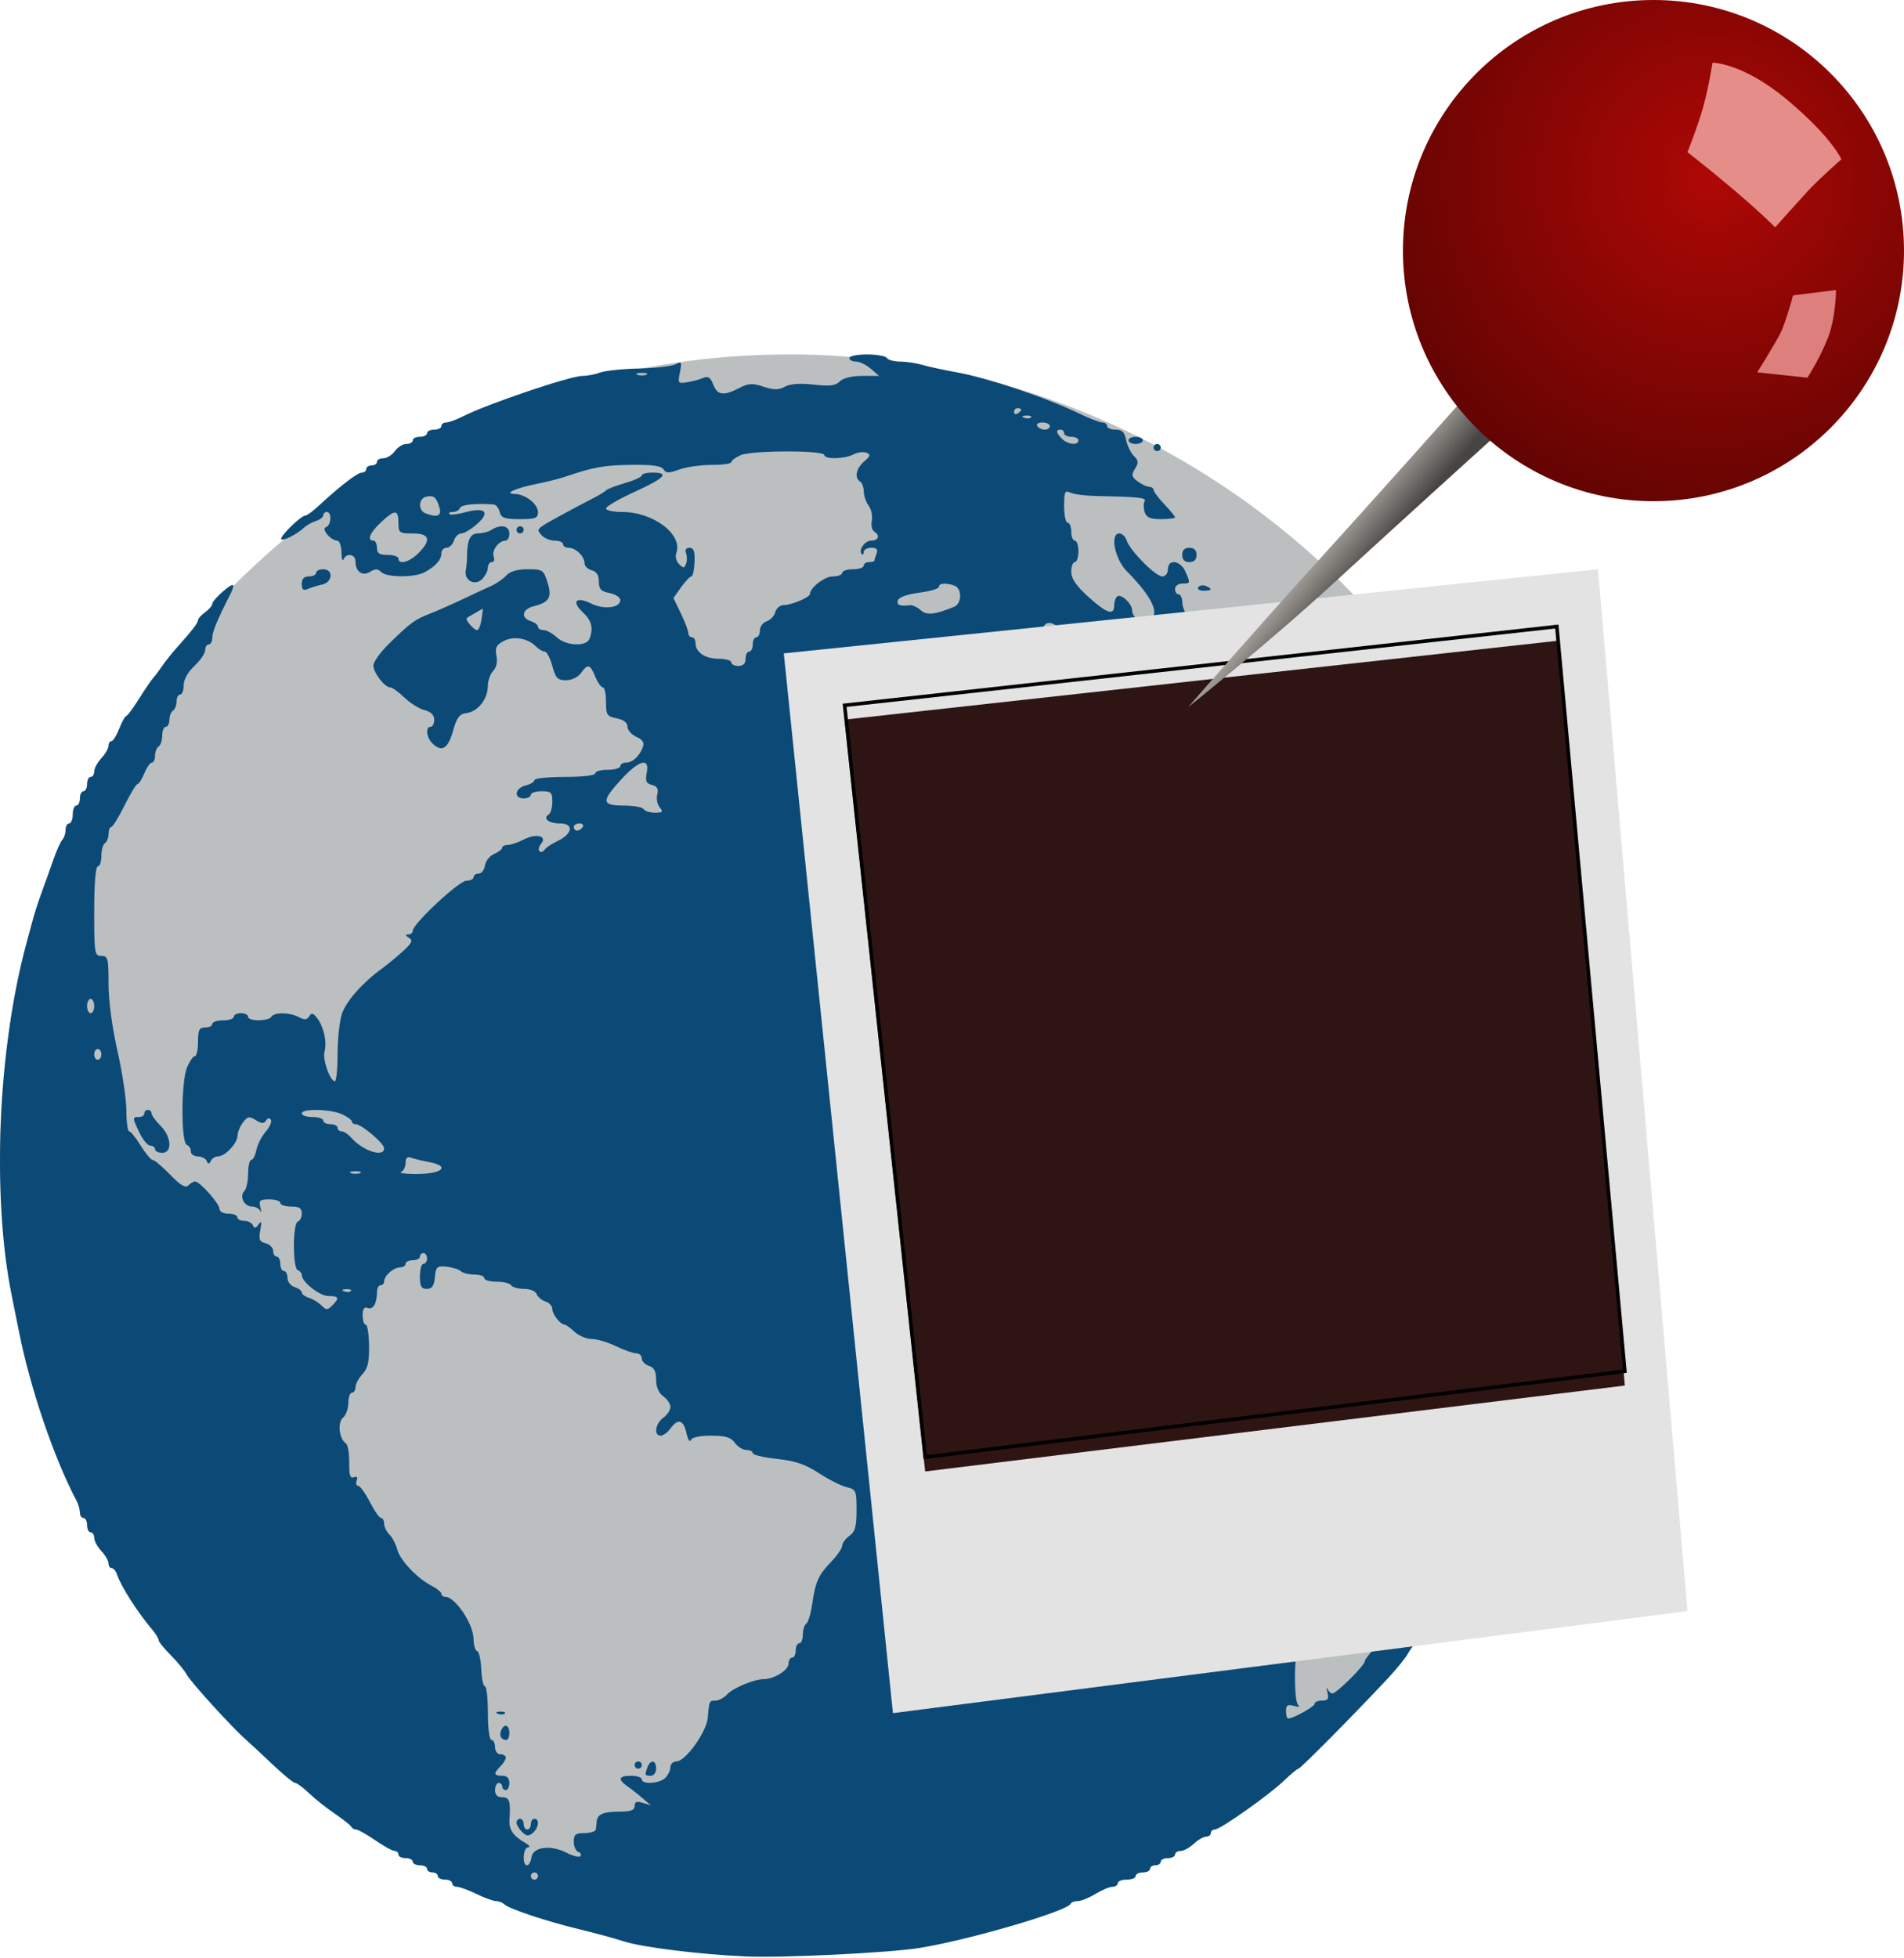
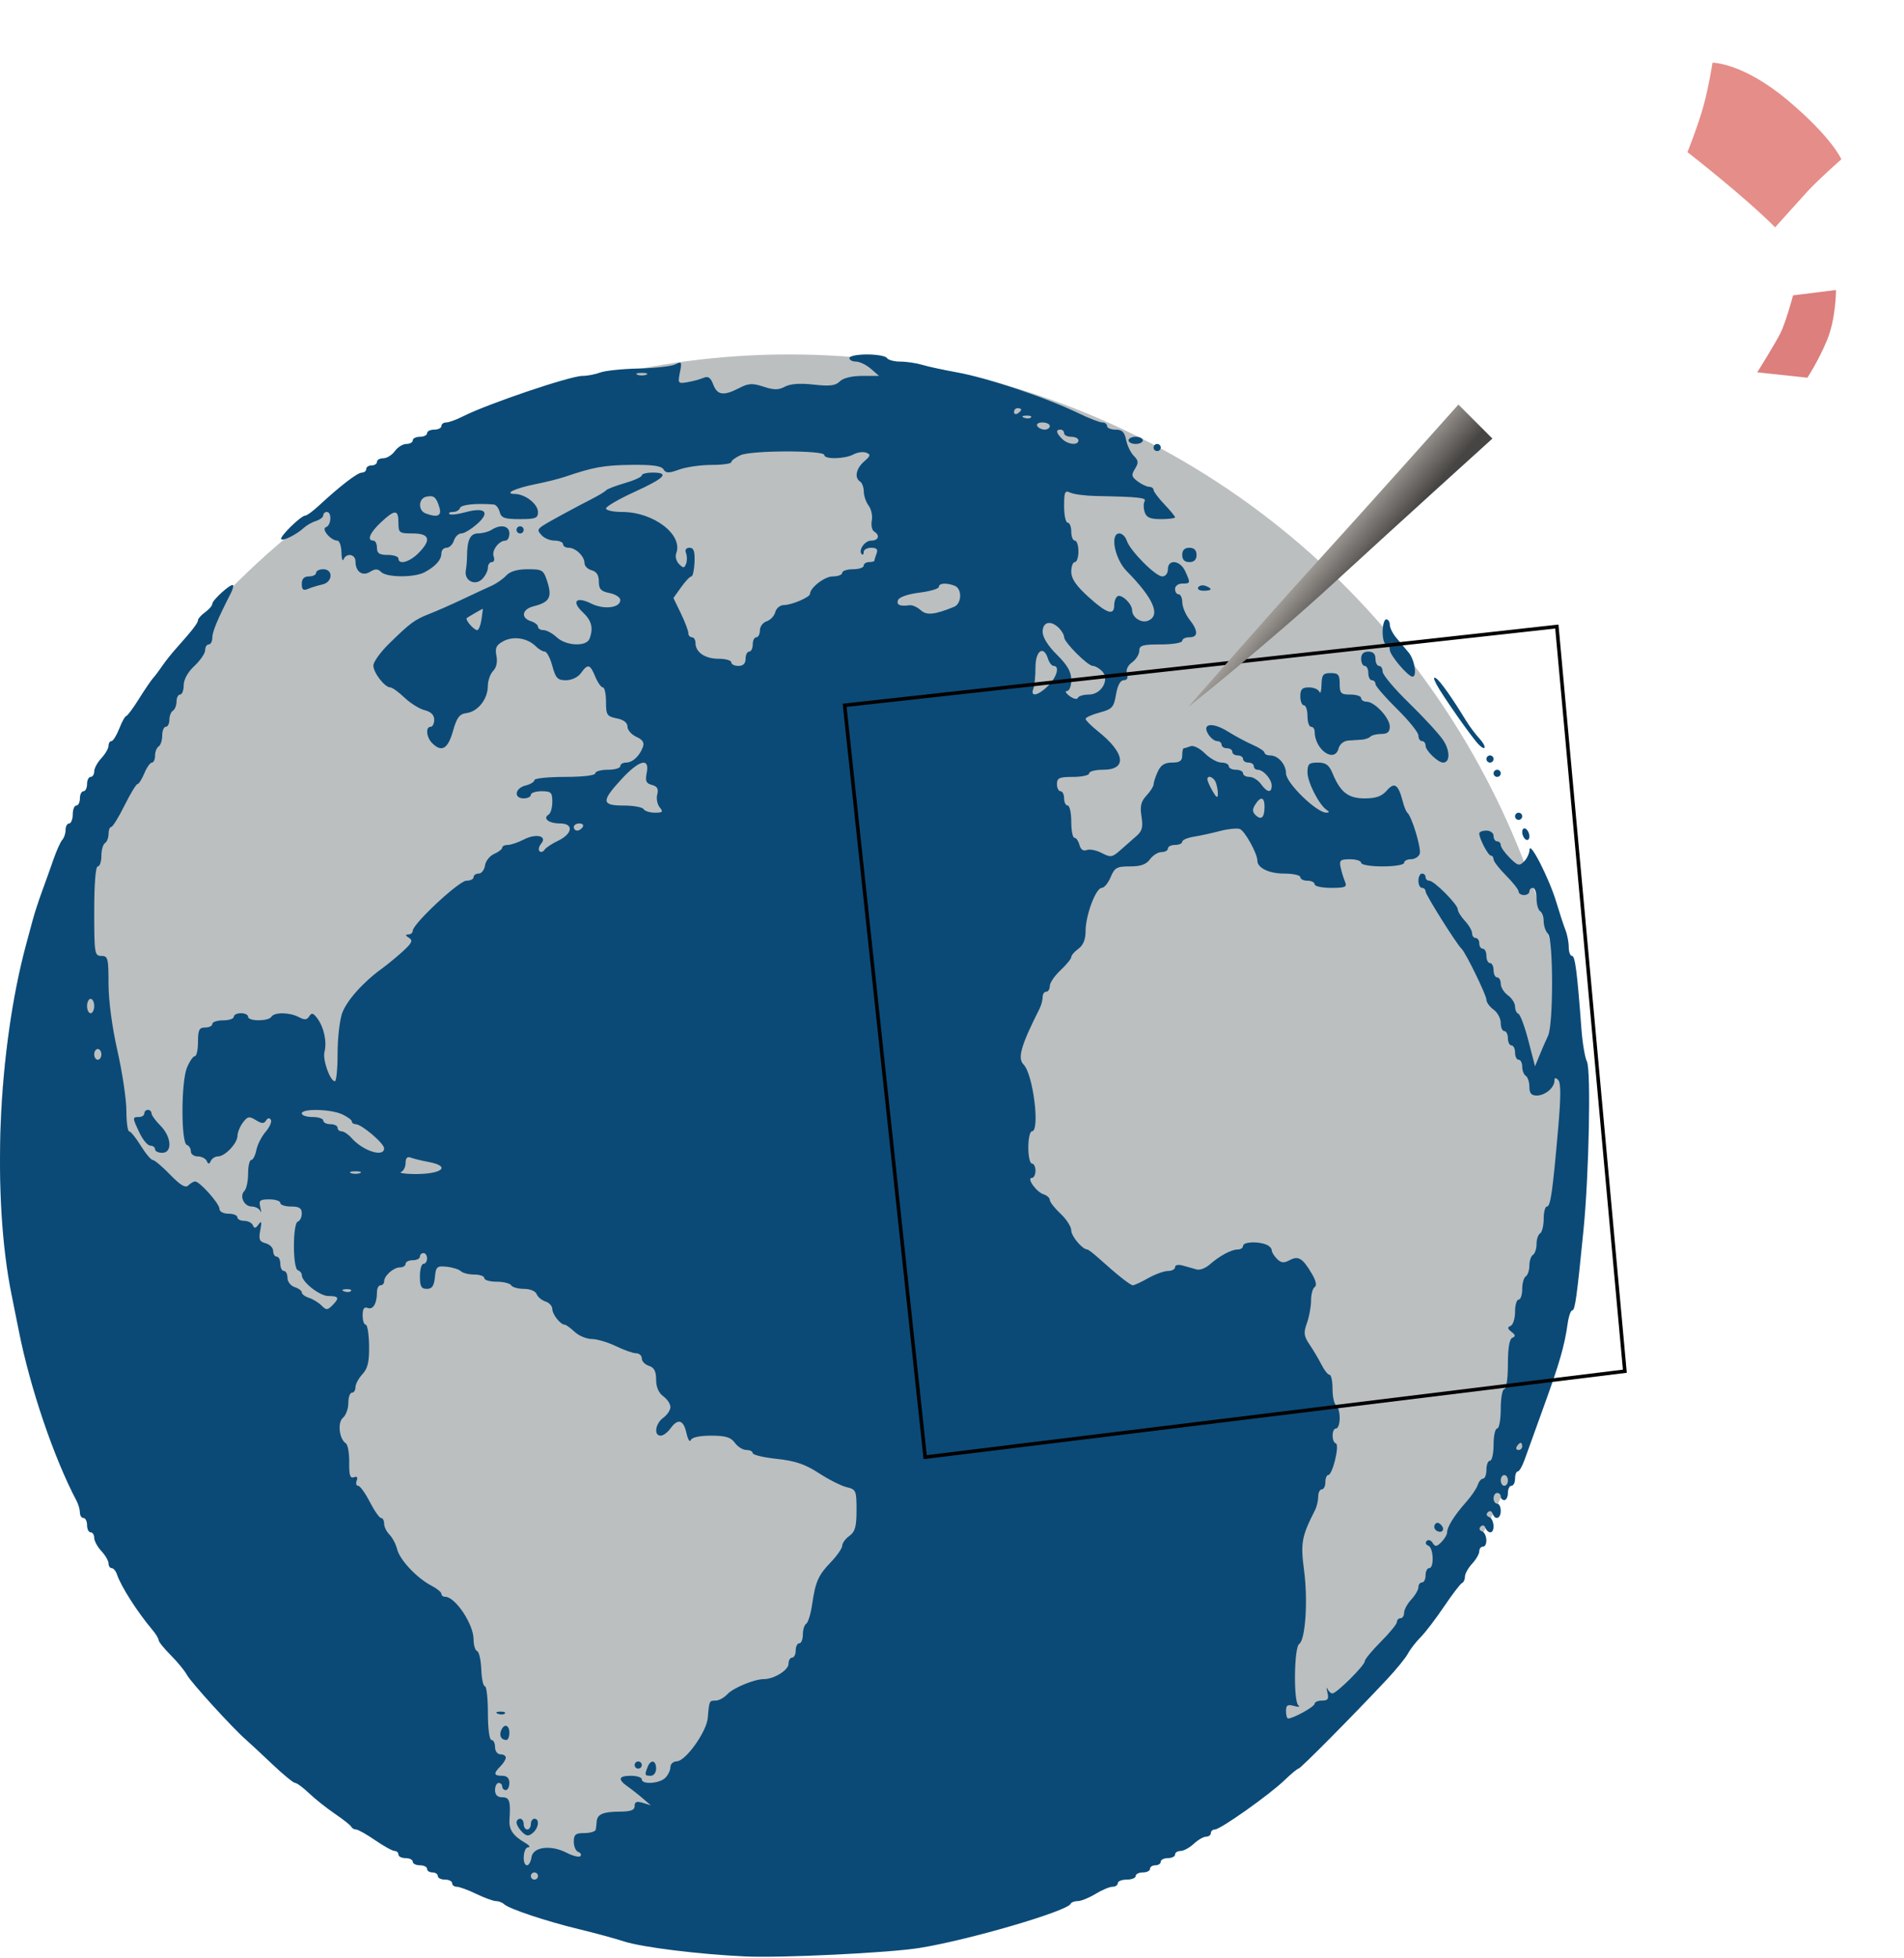
<svg xmlns="http://www.w3.org/2000/svg" width="532" height="547" viewBox="0 0 532 547" fill="none">
  <ellipse cx="220.5" cy="322" rx="220.5" ry="223" fill="#BBBFC0" />
  <path fill-rule="evenodd" clip-rule="evenodd" d="M237.325 100C237.325 100.55 238.156 101 239.172 101C240.188 101 242.057 101.9 243.325 103L245.631 105H240.907C237.989 105 235.594 105.588 234.645 106.537C233.447 107.736 231.84 107.931 227.361 107.425C223.567 106.995 220.837 107.191 219.326 108C217.522 108.965 216.252 108.966 213.339 108.005C210.231 106.979 209.147 107.041 206.533 108.392C202.178 110.644 200.429 110.404 199.286 107.398C198.543 105.443 197.866 104.981 196.561 105.54C195.606 105.948 193.589 106.495 192.077 106.755C189.453 107.205 189.359 107.082 189.975 103.999C190.562 101.065 190.448 100.861 188.723 101.76C187.679 102.304 183.078 102.829 178.498 102.928C173.919 103.027 169.052 103.533 167.683 104.054C166.315 104.574 164.075 105 162.706 105C159.311 105 136.151 112.84 129.421 116.267C127.549 117.22 125.412 118 124.671 118C123.931 118 123.325 118.45 123.325 119C123.325 119.55 122.425 120 121.325 120C120.225 120 119.325 120.45 119.325 121C119.325 121.55 118.425 122 117.325 122C116.225 122 115.325 122.45 115.325 123C115.325 123.55 114.524 124 113.546 124C112.567 124 111.118 124.9 110.325 126C109.532 127.1 108.083 128 107.104 128C106.126 128 105.325 128.45 105.325 129C105.325 129.55 104.65 130 103.825 130C103 130 102.325 130.45 102.325 131C102.325 131.55 101.763 132.006 101.075 132.013C99.85 132.025 94.971 135.782 89.077 141.25C87.447 142.763 85.759 144 85.325 144C84.099 144 77.983 149.992 78.59 150.599C79.167 151.175 82.901 149.275 85.042 147.316C85.754 146.664 87.234 145.846 88.331 145.498C89.428 145.15 90.325 144.446 90.325 143.933C90.325 143.42 90.775 143 91.325 143C92.771 143 92.557 146.756 91.084 147.247C89.655 147.723 92.422 151 94.254 151C94.843 151 95.361 152.462 95.404 154.25C95.447 156.038 95.71 156.938 95.987 156.25C96.758 154.34 99.325 154.763 99.325 156.8C99.325 159.691 101.258 161.059 103.428 159.703C104.838 158.823 105.565 158.84 106.5 159.775C108.051 161.326 115.768 161.369 118.62 159.842C121.714 158.187 123.325 156.381 123.325 154.571C123.325 153.707 123.97 153 124.758 153C125.546 153 126.476 152.1 126.825 151C127.174 149.9 128.108 149 128.901 149C129.694 149 131.702 147.788 133.365 146.307C137.087 142.99 135.525 141.554 129.887 143.11C127.825 143.68 125.88 143.888 125.565 143.573C125.249 143.258 125.704 143 126.575 143C127.446 143 128.326 142.496 128.532 141.88C128.844 140.944 132.979 140.519 137.958 140.911C138.582 140.96 139.327 141.9 139.615 143C140.051 144.67 140.979 145 145.231 145C149.609 145 150.325 144.727 150.325 143.057C150.325 140.797 146.784 138.014 143.852 137.97C140.605 137.921 143.985 136.348 149.825 135.19C152.575 134.644 156.175 133.742 157.825 133.183C165.902 130.451 168.716 129.943 176.324 129.845C182.244 129.768 184.779 130.117 185.381 131.09C186.073 132.21 186.826 132.221 189.789 131.149C191.754 130.439 195.829 129.857 198.844 129.857C201.858 129.857 204.325 129.512 204.325 129.089C204.325 128.667 205.492 127.789 206.918 127.14C209.937 125.764 230.325 125.729 230.325 127.1C230.325 128.352 236.029 128.229 238.469 126.923C239.576 126.331 241.18 126.114 242.034 126.442C243.349 126.947 243.261 127.321 241.456 128.886C239.195 130.847 238.666 133.475 240.325 134.5C240.875 134.84 241.339 136.104 241.357 137.309C241.374 138.514 241.987 140.288 242.718 141.251C243.449 142.214 243.842 144.074 243.592 145.384C243.342 146.694 243.629 148.07 244.231 148.442C245.967 149.515 245.503 151 243.432 151C241.61 151 239.724 153.732 240.801 154.81C241.089 155.098 241.325 154.808 241.325 154.167C241.325 153.525 242.273 153 243.432 153C244.942 153 245.367 153.448 244.932 154.582C244.598 155.452 244.325 156.352 244.325 156.582C244.325 156.812 243.65 157 242.825 157C242 157 241.325 157.45 241.325 158C241.325 158.55 239.975 159 238.325 159C236.675 159 235.325 159.45 235.325 160C235.325 160.55 234.14 161 232.692 161C230.414 161 226.34 164.133 226.317 165.903C226.305 166.816 221.168 169 219.032 169C217.989 169 216.907 169.884 216.623 170.967C216.341 172.049 215.258 173.204 214.217 173.534C213.176 173.865 212.325 175.004 212.325 176.067C212.325 177.13 211.875 178 211.325 178C210.775 178 210.325 178.9 210.325 180C210.325 181.1 209.875 182 209.325 182C208.775 182 208.325 182.9 208.325 184C208.325 185.333 207.658 186 206.325 186C205.225 186 204.325 185.55 204.325 185C204.325 184.45 202.718 184 200.754 184C196.972 184 194.325 182.177 194.325 179.571C194.325 178.707 193.875 178 193.325 178C192.775 178 192.325 177.467 192.325 176.816C192.325 176.164 191.389 173.697 190.244 171.333L188.164 167.035L190.312 164.018C191.494 162.358 192.785 161 193.181 161C193.576 161 193.972 159.2 194.06 157C194.18 153.981 193.838 153 192.665 153C191.695 153 191.327 153.563 191.687 154.5C192.003 155.325 192.008 156.663 191.696 157.474C191.212 158.738 190.931 158.749 189.731 157.549C188.961 156.779 188.606 155.432 188.942 154.556C190.936 149.36 182.623 143 173.836 143C171.355 143 169.325 142.558 169.325 142.018C169.325 141.477 172.925 139.39 177.325 137.379C185.816 133.497 187.208 132 182.325 132C180.675 132 179.325 132.352 179.325 132.782C179.325 133.212 177.188 134.185 174.575 134.945C171.962 135.705 169.6 136.615 169.325 136.966C169.05 137.317 167.25 138.405 165.325 139.383C163.4 140.362 160.025 142.147 157.825 143.349C149.571 147.862 149.795 147.656 151.245 149.403C151.974 150.281 153.64 151 154.947 151C156.255 151 157.325 151.45 157.325 152C157.325 152.55 158.032 153 158.896 153C160.869 153 163.325 155.391 163.325 157.312C163.325 158.112 164.225 159.002 165.325 159.29C166.683 159.645 167.325 160.654 167.325 162.431C167.325 164.541 167.908 165.167 170.325 165.65C171.975 165.98 173.325 166.86 173.325 167.606C173.325 169.802 168.736 170.352 165.187 168.581C161.011 166.498 159.578 167.949 162.812 170.988C165.324 173.347 165.861 175.441 164.718 178.418C163.845 180.694 158.169 180.435 155.555 178C154.375 176.9 152.715 176 151.867 176C151.019 176 150.325 175.58 150.325 175.067C150.325 174.554 149.425 173.849 148.325 173.5C145.435 172.583 145.869 170.153 149.065 169.35C153.505 168.236 154.301 166.878 152.984 162.668C151.891 159.176 151.625 159 147.448 159C144.542 159 142.513 159.594 141.442 160.757C140.553 161.723 138.7 163.014 137.325 163.625C135.95 164.236 132.35 165.91 129.325 167.345C126.3 168.78 122.148 170.613 120.097 171.417C115.822 173.094 114.725 173.901 108.708 179.788C106.297 182.147 104.325 184.891 104.325 185.885C104.325 187.887 107.499 192 109.044 192C109.585 192 111.37 193.282 113.011 194.85C114.651 196.417 117.192 198.001 118.659 198.369C120.425 198.812 121.325 199.707 121.325 201.019C121.325 202.109 120.875 203 120.325 203C118.84 203 119.115 205.933 120.754 207.571C123.394 210.211 125.151 209.204 126.546 204.25C127.629 200.407 128.356 199.438 130.354 199.174C133.522 198.755 136.274 195.288 136.303 191.679C136.315 190.127 136.985 188.197 137.792 187.39C138.711 186.471 139.054 184.895 138.71 183.174C138.268 180.963 138.65 180.164 140.666 179.085C143.459 177.59 147.39 178.208 149.684 180.502C150.508 181.326 151.647 182 152.215 182C152.783 182 153.733 183.8 154.325 186C155.249 189.432 155.791 190 158.143 190C159.736 190 161.487 189.163 162.325 188C164.259 185.317 164.862 185.468 166.325 189C167.008 190.65 167.963 192 168.446 192C168.93 192 169.325 193.811 169.325 196.025C169.325 199.697 169.588 200.103 172.325 200.65C174.258 201.037 175.325 201.86 175.325 202.964C175.325 203.907 176.441 205.188 177.805 205.809C179.606 206.63 180.101 207.427 179.611 208.72C178.653 211.25 176.726 213 174.896 213C174.032 213 173.325 213.45 173.325 214C173.325 214.55 171.75 215 169.825 215C167.9 215 166.325 215.45 166.325 216C166.325 216.588 162.825 217 157.825 217C153.15 217 149.325 217.401 149.325 217.892C149.325 218.382 148.2 219.066 146.825 219.411C143.853 220.157 143.457 223 146.325 223C147.425 223 148.325 222.55 148.325 222C148.325 221.45 149.675 221 151.325 221C153.978 221 154.325 221.34 154.325 223.941C154.325 225.559 153.868 227.165 153.309 227.51C151.548 228.598 153.321 230 156.457 230C160.409 230 160.027 232.905 155.813 234.897C154.169 235.673 152.512 236.789 152.129 237.375C151.747 237.962 151.12 238.128 150.737 237.745C150.354 237.362 150.566 236.415 151.208 235.641C153.018 233.461 149.783 232.712 146.311 234.507C144.723 235.328 142.727 236 141.875 236C141.022 236 140.325 236.343 140.325 236.763C140.325 237.182 139.313 237.97 138.075 238.513C136.837 239.056 135.681 240.513 135.505 241.75C135.33 242.988 134.542 244 133.755 244C132.969 244 132.325 244.45 132.325 245C132.325 245.55 131.417 246 130.306 246C128.259 246 115.325 258.071 115.325 259.981C115.325 260.542 114.763 261.007 114.075 261.015C113.208 261.026 113.265 261.309 114.262 261.94C115.426 262.676 115.113 263.384 112.61 265.674C110.912 267.228 108.279 269.4 106.759 270.5C101.406 274.374 96.811 279.539 95.575 283.071C94.888 285.035 94.325 290.098 94.325 294.321C94.325 298.544 93.985 302 93.569 302C92.232 302 90.098 295.976 90.666 293.805C91.387 291.048 90.533 286.995 88.708 284.505C87.548 282.922 87.074 282.788 86.413 283.858C85.773 284.893 85.1 284.95 83.518 284.103C80.947 282.727 76.647 282.67 75.825 284C75.02 285.303 69.325 285.303 69.325 284C69.325 283.45 68.425 283 67.325 283C66.225 283 65.325 283.45 65.325 284C65.325 284.55 63.975 285 62.325 285C60.675 285 59.325 285.45 59.325 286C59.325 286.55 58.425 287 57.325 287C55.658 287 55.325 287.667 55.325 291C55.325 293.2 54.93 295 54.446 295C53.963 295 52.967 296.449 52.234 298.22C50.586 302.197 50.567 319.247 52.21 319.795C52.823 319.999 53.325 320.804 53.325 321.583C53.325 322.363 54.187 323 55.242 323C56.296 323 57.421 323.563 57.742 324.25C58.208 325.25 58.442 325.25 58.908 324.25C59.229 323.562 60.129 323 60.908 323C62.874 323 66.318 319.365 66.357 317.25C66.374 316.287 67.06 314.611 67.882 313.525C69.181 311.806 69.648 311.721 71.484 312.867C73.105 313.88 73.764 313.907 74.334 312.985C74.788 312.251 75.309 312.165 75.679 312.764C76.012 313.302 75.36 314.806 74.232 316.107C73.104 317.408 71.932 319.716 71.628 321.236C71.324 322.756 70.681 324 70.2 324C69.719 324 69.325 325.71 69.325 327.8C69.325 329.89 68.86 332.065 68.292 332.633C66.828 334.097 68.195 337 70.349 337C71.344 337 72.417 337.562 72.732 338.25C73.048 338.938 73.055 338.487 72.748 337.25C72.261 335.284 72.578 335 75.258 335C76.945 335 78.325 335.45 78.325 336C78.325 336.55 79.675 337 81.325 337C83.615 337 84.325 337.454 84.325 338.917C84.325 339.971 83.83 340.998 83.225 341.2C81.759 341.689 81.759 354.311 83.225 354.8C83.83 355.002 84.325 355.6 84.325 356.129C84.325 358.074 89.31 362 91.78 362C94.709 362 94.924 362.544 92.825 364.643C91.492 365.976 91.158 365.976 89.819 364.637C88.991 363.809 87.416 362.846 86.319 362.498C85.222 362.15 84.325 361.476 84.325 361C84.325 360.524 83.425 359.849 82.325 359.5C81.225 359.151 80.325 357.996 80.325 356.933C80.325 355.87 79.875 355 79.325 355C78.775 355 78.325 354.1 78.325 353C78.325 351.9 77.875 351 77.325 351C76.775 351 76.325 350.283 76.325 349.406C76.325 348.53 75.382 347.566 74.228 347.264C72.486 346.809 72.232 346.19 72.727 343.608C73.182 341.231 73.069 340.853 72.247 342C71.438 343.129 71.047 343.191 70.666 342.25C70.387 341.562 69.296 341 68.242 341C67.188 341 66.325 340.55 66.325 340C66.325 339.45 65.2 339 63.825 339C62.391 339 61.325 338.423 61.325 337.648C61.325 336.188 55.816 330 54.516 330C54.081 330 53.229 330.496 52.623 331.102C51.82 331.905 50.44 331.09 47.54 328.102C45.35 325.846 43.163 324 42.678 324C42.194 324 40.685 322.2 39.325 320C37.965 317.8 36.509 316 36.089 316C35.669 316 35.321 313.412 35.316 310.25C35.311 307.088 34.186 299.558 32.816 293.518C31.318 286.912 30.325 279.441 30.325 274.768C30.325 267.667 30.153 267 28.325 267C26.432 267 26.325 266.333 26.325 254.5C26.325 246.833 26.712 242 27.325 242C27.875 242 28.325 240.677 28.325 239.059C28.325 237.441 28.775 235.84 29.325 235.5C29.875 235.16 30.325 234.009 30.325 232.941C30.325 231.873 30.662 230.993 31.075 230.984C31.488 230.974 33.16 228.274 34.791 224.984C36.422 221.693 38.055 219 38.419 219C38.784 219 39.642 217.65 40.325 216C41.008 214.35 41.963 213 42.446 213C42.93 213 43.325 212.127 43.325 211.059C43.325 209.991 43.775 208.84 44.325 208.5C44.875 208.16 45.325 206.784 45.325 205.441C45.325 204.098 45.775 203 46.325 203C46.875 203 47.325 202.127 47.325 201.059C47.325 199.991 47.775 198.84 48.325 198.5C48.875 198.16 49.325 197.009 49.325 195.941C49.325 194.873 49.775 194 50.325 194C50.875 194 51.325 192.831 51.325 191.401C51.325 189.803 52.48 187.723 54.325 186C55.975 184.459 57.325 182.478 57.325 181.599C57.325 180.719 57.775 180 58.325 180C58.875 180 59.325 179.143 59.325 178.095C59.325 176.443 60.752 173.025 64.519 165.653C65.039 164.637 65.301 163.642 65.101 163.443C64.552 162.893 59.325 167.601 59.325 168.646C59.325 169.148 58.425 170.207 57.325 171C56.225 171.793 55.325 172.787 55.325 173.209C55.325 173.999 53.687 176.123 49.325 180.99C47.95 182.524 46.15 184.784 45.325 186.012C44.5 187.24 43.362 188.752 42.796 189.373C42.229 189.993 40.429 192.637 38.796 195.248C37.162 197.86 35.571 199.997 35.262 199.998C34.952 199.999 34.08 201.575 33.325 203.5C32.57 205.425 31.586 207 31.138 207C30.691 207 30.325 207.59 30.325 208.311C30.325 209.033 29.425 210.589 28.325 211.77C27.225 212.95 26.325 214.61 26.325 215.458C26.325 216.306 25.875 217 25.325 217C24.775 217 24.325 217.9 24.325 219C24.325 220.1 23.875 221 23.325 221C22.775 221 22.325 221.9 22.325 223C22.325 224.1 21.875 225 21.325 225C20.775 225 20.325 226.125 20.325 227.5C20.325 228.875 19.875 230 19.325 230C18.775 230 18.325 230.81 18.325 231.8C18.325 232.79 17.919 234.027 17.423 234.55C16.927 235.072 15.817 237.525 14.956 240C14.095 242.475 12.646 246.525 11.735 249C10.825 251.475 9.685 254.963 9.202 256.75C8.72 258.537 7.868 261.688 7.311 263.75C-0.595 292.974 -2.312 334.444 3.255 361.75C3.843 364.637 4.747 369.137 5.262 371.75C8.398 387.64 15.06 407.235 21.407 419.236C21.912 420.191 22.325 421.654 22.325 422.486C22.325 423.319 22.775 424 23.325 424C23.875 424 24.325 424.9 24.325 426C24.325 427.1 24.775 428 25.325 428C25.875 428 26.325 428.694 26.325 429.542C26.325 430.39 27.225 432.05 28.325 433.23C29.425 434.411 30.325 435.967 30.325 436.689C30.325 437.41 30.723 438 31.208 438C31.694 438 32.357 438.787 32.681 439.75C33.823 443.141 38.366 450.252 42.575 455.234C43.537 456.374 44.325 457.672 44.325 458.12C44.325 458.567 45.849 460.457 47.711 462.319C49.573 464.182 51.605 466.654 52.225 467.814C53.323 469.864 64.954 482.637 68.681 485.883C69.701 486.772 73.024 489.863 76.065 492.75C79.106 495.638 81.987 498 82.468 498C82.95 498 84.699 499.296 86.356 500.879C88.013 502.463 91.271 505.05 93.597 506.629C95.922 508.208 97.975 509.837 98.158 510.25C98.342 510.662 98.936 511 99.478 511C100.021 511 102.427 512.35 104.825 514C107.223 515.65 109.667 517 110.255 517C110.844 517 111.325 517.45 111.325 518C111.325 518.55 112.225 519 113.325 519C114.425 519 115.325 519.45 115.325 520C115.325 520.55 116.225 521 117.325 521C118.425 521 119.325 521.45 119.325 522C119.325 522.55 120 523 120.825 523C121.65 523 122.325 523.45 122.325 524C122.325 524.55 123.225 525 124.325 525C125.425 525 126.325 525.45 126.325 526C126.325 526.55 126.915 527 127.637 527C128.359 527 130.812 527.9 133.089 529C135.366 530.1 137.835 531 138.577 531C139.318 531 140.353 531.398 140.875 531.884C142.278 533.189 152.699 536.659 161.825 538.861C166.225 539.923 171.85 541.452 174.325 542.26C179.337 543.895 195.348 545.875 208.325 546.464C218.363 546.92 248.267 545.466 256.825 544.106C270.454 541.94 298.233 533.832 299.158 531.75C299.342 531.337 300.242 530.998 301.158 530.996C302.075 530.994 304.298 530.094 306.099 528.996C307.9 527.898 310.037 527 310.849 527C311.661 527 312.325 526.55 312.325 526C312.325 525.45 313.45 525 314.825 525C316.2 525 317.325 524.55 317.325 524C317.325 523.45 318.225 523 319.325 523C320.425 523 321.325 522.55 321.325 522C321.325 521.45 322 521 322.825 521C323.65 521 324.325 520.55 324.325 520C324.325 519.45 325.225 519 326.325 519C327.425 519 328.325 518.55 328.325 518C328.325 517.45 329.019 517 329.867 517C330.715 517 332.375 516.1 333.555 515C334.736 513.9 336.292 513 337.014 513C337.735 513 338.325 512.55 338.325 512C338.325 511.45 338.836 511 339.461 511C340.993 511 354.702 501.3 358.894 497.25C360.745 495.462 362.514 494 362.827 494C363.373 494 377.769 479.474 387.515 469.09C390.095 466.341 392.74 463.093 393.393 461.873C394.047 460.652 395.639 458.595 396.933 457.301C398.227 456.007 401.175 452.148 403.486 448.724C405.796 445.301 408.055 442.35 408.506 442.167C408.956 441.983 409.325 441.177 409.325 440.375C409.325 439.573 410.225 437.95 411.325 436.77C412.425 435.589 413.325 434.033 413.325 433.311C413.325 432.59 413.775 432 414.325 432C415.774 432 415.555 428.249 414.075 427.72C413.348 427.461 413.196 426.903 413.712 426.387C414.228 425.871 414.786 426.023 415.045 426.75C415.291 427.438 415.904 428 416.408 428C417.798 428 417.505 424.231 416.075 423.72C415.348 423.461 415.196 422.903 415.712 422.387C416.228 421.871 416.786 422.023 417.045 422.75C417.75 424.724 419.325 424.206 419.325 422C419.325 420.9 418.875 420 418.325 420C417.775 420 417.325 419.325 417.325 418.5C417.325 417.675 417.775 417 418.325 417C418.875 417 419.325 417.45 419.325 418C419.325 418.55 419.775 419 420.325 419C420.875 419 421.325 418.1 421.325 417C421.325 415.9 421.775 415 422.325 415C422.875 415 423.325 414.1 423.325 413C423.325 411.9 423.665 411 424.08 411C424.496 411 425.35 409.537 425.979 407.75C426.607 405.962 429.004 399.325 431.304 393C435.717 380.866 437.155 375.881 438.011 369.75C438.299 367.688 438.884 366 439.31 366C440.082 366 440.571 362.499 442.455 343.5C443.982 328.11 444.575 298.856 443.408 296.521C442.852 295.409 442.163 291.35 441.877 287.5C440.688 271.513 440.107 267 439.24 267C438.737 267 438.325 265.896 438.325 264.547C438.325 263.198 437.916 261.06 437.416 259.797C436.915 258.534 435.765 255.025 434.858 252C432.888 245.423 427.439 234.74 427.372 237.321C427.346 238.323 426.656 239.812 425.838 240.63C424.522 241.946 424.062 241.828 421.838 239.604C420.456 238.222 419.325 236.62 419.325 236.045C419.325 235.47 418.875 235 418.325 235C417.775 235 417.325 234.325 417.325 233.5C417.325 232.667 416.436 232 415.325 232C414.225 232 413.325 232.36 413.325 232.801C413.325 234.251 415.809 238.984 416.575 238.992C416.988 238.996 417.325 239.465 417.325 240.033C417.325 240.602 418.9 242.642 420.825 244.567C422.75 246.492 424.325 248.502 424.325 249.033C424.325 249.565 425 250 425.825 250C426.65 250 427.325 249.55 427.325 249C427.325 248.45 427.775 248 428.325 248C428.875 248 429.325 249.323 429.325 250.941C429.325 252.559 429.775 254.16 430.325 254.5C430.875 254.84 431.325 256.126 431.325 257.359C431.325 258.592 431.864 260.139 432.524 260.799C434.04 262.315 434.057 286.166 432.544 289.314C431.966 290.516 430.91 292.928 430.199 294.673L428.905 297.847L427.048 290.673C426.027 286.728 424.772 283.35 424.259 283.167C423.745 282.983 423.325 282.07 423.325 281.137C423.325 280.205 422.425 278.793 421.325 278C420.225 277.207 419.325 275.758 419.325 274.779C419.325 273.801 418.875 273 418.325 273C417.775 273 417.325 272.1 417.325 271C417.325 269.9 416.875 269 416.325 269C415.775 269 415.325 268.1 415.325 267C415.325 265.9 414.875 265 414.325 265C413.775 265 413.325 264.325 413.325 263.5C413.325 262.675 412.875 262 412.325 262C411.775 262 411.325 261.41 411.325 260.689C411.325 259.967 410.425 258.411 409.325 257.23C408.225 256.05 407.325 254.6 407.325 254.008C407.325 252.633 400.726 246 399.358 246C398.79 246 398.325 245.55 398.325 245C398.325 244.45 397.875 244 397.325 244C396.775 244 396.325 244.9 396.325 246C396.325 247.1 396.775 248 397.325 248C397.875 248 398.325 248.455 398.325 249.012C398.325 249.926 407.049 263.799 408.379 265C409.495 266.007 415.325 277.958 415.325 279.238C415.325 279.964 416.225 281.207 417.325 282C418.425 282.793 419.325 284.467 419.325 285.721C419.325 286.974 419.775 288 420.325 288C420.875 288 421.325 288.9 421.325 290C421.325 291.1 421.775 292 422.325 292C422.875 292 423.325 292.9 423.325 294C423.325 295.1 423.775 296 424.325 296C424.875 296 425.325 296.873 425.325 297.941C425.325 299.009 425.775 300.16 426.325 300.5C426.875 300.84 427.325 302.216 427.325 303.559C427.325 305.361 427.867 306 429.396 306C431.713 306 434.325 303.812 434.325 301.871C434.325 300.971 434.636 300.911 435.391 301.666C436.145 302.42 436.141 306.35 435.375 315.116C433.814 332.982 433.236 337 432.224 337C431.73 337 431.325 338.548 431.325 340.441C431.325 342.334 430.875 344.16 430.325 344.5C429.775 344.84 429.325 346.19 429.325 347.5C429.325 348.81 428.875 350.16 428.325 350.5C427.775 350.84 427.325 352.19 427.325 353.5C427.325 354.81 426.875 356.16 426.325 356.5C425.775 356.84 425.325 358.441 425.325 360.059C425.325 361.677 424.875 363 424.325 363C423.775 363 423.325 364.538 423.325 366.417C423.325 368.296 422.763 370.062 422.075 370.341C421.131 370.723 421.192 371.13 422.325 372C423.458 372.87 423.519 373.277 422.575 373.659C421.744 373.997 421.325 376.487 421.325 381.083C421.325 385.028 420.895 388 420.325 388C419.775 388 419.325 390.475 419.325 393.5C419.325 396.525 418.875 399 418.325 399C417.775 399 417.325 401.025 417.325 403.5C417.325 405.975 416.875 408 416.325 408C415.775 408 415.325 409.125 415.325 410.5C415.325 411.875 414.905 413 414.392 413C413.879 413 413.207 413.797 412.898 414.772C412.588 415.746 411.095 417.934 409.58 419.635C406.376 423.23 404.325 426.517 404.325 428.058C404.325 428.655 403.609 429.859 402.734 430.734C401.404 432.064 401.004 432.098 400.289 430.941C399.818 430.18 399.072 429.944 398.629 430.416C398.187 430.888 398.388 431.475 399.075 431.72C400.552 432.248 400.781 438 399.325 438C398.775 438 398.325 438.9 398.325 440C398.325 441.1 397.875 442 397.325 442C396.775 442 396.325 442.59 396.325 443.311C396.325 444.033 395.425 445.589 394.325 446.77C393.225 447.95 392.325 449.61 392.325 450.458C392.325 451.306 391.875 452 391.325 452C390.775 452 390.325 452.462 390.325 453.026C390.325 453.591 388.3 456.078 385.825 458.553C383.35 461.028 381.325 463.491 381.325 464.027C381.325 465.178 373.446 473 372.288 473C371.85 473 371.233 472.437 370.918 471.75C370.602 471.063 370.595 471.512 370.902 472.75C371.345 474.538 371.035 475 369.392 475C368.255 475 367.325 475.399 367.325 475.886C367.325 476.688 361.367 480 359.924 480C359.594 480 359.325 479.07 359.325 477.933C359.325 476.268 359.763 475.988 361.575 476.498C362.813 476.846 363.351 476.764 362.773 476.316C361.384 475.239 361.586 460.08 363.001 459.185C364.744 458.083 365.485 447.141 364.386 438.736C363.361 430.899 363.656 429.261 367.447 421.764C367.93 420.809 368.325 419.121 368.325 418.014C368.325 416.906 368.775 416 369.325 416C369.875 416 370.325 415.1 370.325 414C370.325 412.9 370.682 412 371.118 412C372.318 412 374.364 403.56 373.26 403.167C372.002 402.718 372.06 399 373.325 399C373.875 399 374.325 397.677 374.325 396.059C374.325 394.441 373.875 392.84 373.325 392.5C372.775 392.16 372.325 390.109 372.325 387.941C372.325 385.773 371.951 384 371.494 384C371.037 384 370.041 382.762 369.28 381.25C368.519 379.738 367.023 377.207 365.955 375.626C364.297 373.173 364.182 372.285 365.169 369.555C365.805 367.797 366.325 364.954 366.325 363.238C366.325 361.522 366.782 359.836 367.341 359.49C367.982 359.094 367.706 357.753 366.591 355.854C363.99 351.423 362.794 350.679 360.365 351.978C358.736 352.85 357.954 352.772 356.801 351.619C355.989 350.807 355.325 349.709 355.325 349.178C355.325 348.648 354.613 347.941 353.743 347.607C351.263 346.655 347.325 346.896 347.325 348C347.325 348.55 346.644 349 345.811 349C344.039 349 340.749 350.777 337.931 353.256C336.834 354.221 335.236 354.819 334.38 354.585C333.525 354.351 331.813 353.868 330.575 353.512C329.243 353.129 328.325 353.301 328.325 353.933C328.325 354.52 327.439 355 326.355 355C325.272 355 322.783 355.9 320.825 357C318.867 358.1 316.94 358.999 316.545 358.999C315.824 358.998 312.24 356.162 307.058 351.493C305.536 350.122 304.078 349 303.819 349C302.449 349 299.325 345.301 299.325 343.679C299.325 342.647 297.975 340.541 296.325 339C294.675 337.459 293.325 335.733 293.325 335.166C293.325 334.599 292.536 333.884 291.573 333.579C289.563 332.941 286.761 329 288.317 329C288.871 329 289.325 328.1 289.325 327C289.325 325.9 288.875 325 288.325 325C287.775 325 287.325 322.975 287.325 320.5C287.325 318.025 287.775 316 288.325 316C290.657 316 288.673 300.015 286.01 297.352C284.248 295.589 285.24 292.105 290.45 281.764C290.931 280.809 291.325 279.346 291.325 278.514C291.325 277.681 291.775 277 292.325 277C292.875 277 293.325 276.281 293.325 275.401C293.325 274.522 294.675 272.541 296.325 271C297.975 269.459 299.325 267.802 299.325 267.32C299.325 266.837 300.225 265.793 301.325 265C302.669 264.032 303.325 262.411 303.325 260.063C303.325 255.661 306.192 248 307.84 248C308.523 248 309.642 246.65 310.325 245C311.424 242.347 312.048 242 315.726 242C318.736 242 320.281 241.448 321.325 240C322.118 238.9 323.567 238 324.546 238C325.524 238 326.325 237.55 326.325 237C326.325 236.45 327.225 236 328.325 236C329.425 236 330.325 235.599 330.325 235.109C330.325 234.62 331.787 233.986 333.575 233.702C335.363 233.418 338.625 232.708 340.825 232.124C343.025 231.54 345.527 231.276 346.386 231.538C347.749 231.954 351.325 238.376 351.325 240.407C351.325 242.416 354.601 244 358.754 244C361.268 244 363.325 244.45 363.325 245C363.325 245.55 364.225 246 365.325 246C366.425 246 367.325 246.45 367.325 247C367.325 247.55 369.398 248 371.932 248C375.933 248 376.442 247.77 375.803 246.25C375.399 245.287 374.848 243.488 374.58 242.25C374.156 240.294 374.498 240 377.208 240C378.923 240 380.325 240.45 380.325 241C380.325 241.556 382.992 242 386.325 242C389.658 242 392.325 241.556 392.325 241C392.325 240.45 393.177 240 394.218 240C395.259 240 396.366 239.335 396.678 238.522C397.215 237.123 394.505 228.07 393.229 227C392.901 226.725 392.343 225.375 391.988 224C390.722 219.095 389.647 218.322 387.514 220.782C386.089 222.425 384.485 223 381.325 223C376.685 223 374.528 221.318 372.315 215.975C371.351 213.649 370.454 213 368.204 213C365.729 213 365.326 213.386 365.329 215.75C365.332 218.503 368.586 224.852 370.701 226.235C371.501 226.758 371.468 226.974 370.586 226.985C367.894 227.018 359.325 218.68 359.325 216.027C359.325 213.486 357.135 211 354.896 211C354.032 211 353.325 210.66 353.325 210.244C353.325 209.828 351.863 208.851 350.075 208.072C348.287 207.294 345.157 205.615 343.118 204.343C338.774 201.631 335.712 202.046 337.613 205.089C338.269 206.14 339.373 207 340.066 207C340.758 207 341.325 207.45 341.325 208C341.325 208.55 342 209 342.825 209C343.65 209 344.325 209.45 344.325 210C344.325 210.55 345 211 345.825 211C346.65 211 347.325 211.45 347.325 212C347.325 212.55 348 213 348.825 213C349.65 213 350.325 213.45 350.325 214C350.325 214.55 350.807 215 351.396 215C352.99 215 355.325 217.633 355.325 219.429C355.325 221.581 354.055 221.4 352.325 219C351.532 217.9 350.083 217 349.104 217C348.126 217 347.325 216.55 347.325 216C347.325 215.45 346.425 215 345.325 215C344.225 215 343.325 214.55 343.325 214C343.325 213.45 342.405 213 341.28 213C340.155 213 338.08 211.846 336.669 210.435C335.226 208.992 333.461 208.117 332.633 208.435C331.824 208.746 330.973 209 330.743 209C330.513 209 330.325 209.9 330.325 211C330.325 212.53 329.658 213 327.486 213C325.413 213 324.332 213.688 323.486 215.547C322.847 216.948 322.325 218.542 322.325 219.089C322.325 219.636 321.432 221.042 320.341 222.214C318.803 223.865 318.49 225.18 318.951 228.062C319.422 231.011 319.133 232.136 317.549 233.503C316.451 234.452 314.428 236.229 313.055 237.452C310.773 239.485 310.323 239.555 307.858 238.263C306.374 237.486 304.48 237.11 303.65 237.429C302.682 237.8 301.952 237.288 301.616 236.004C301.328 234.902 300.694 234 300.208 234C299.723 234 299.325 231.975 299.325 229.5C299.325 227.025 298.875 225 298.325 225C297.775 225 297.325 224.1 297.325 223C297.325 221.9 296.875 221 296.325 221C295.775 221 295.325 220.1 295.325 219C295.325 217.296 295.992 217 299.825 217C302.3 217 304.325 216.55 304.325 216C304.325 215.45 306.077 215 308.218 215C315 215 314.397 210.335 306.835 204.301C304.905 202.76 303.325 201.18 303.325 200.789C303.325 200.397 305.087 199.603 307.24 199.023C310.772 198.072 311.22 197.579 311.828 193.984C312.258 191.437 313.034 190 313.98 190C314.944 190 315.263 189.379 314.895 188.219C314.542 187.108 315.081 185.897 316.327 184.998C317.426 184.206 318.325 182.758 318.325 181.779C318.325 180.271 319.24 180 324.325 180C327.658 180 330.325 179.556 330.325 179C330.325 178.45 331.225 178 332.325 178C334.842 178 334.842 176.218 332.325 173C331.249 171.625 330.359 169.487 330.347 168.25C330.335 167.013 329.875 166 329.325 166C328.775 166 328.325 165.325 328.325 164.5C328.325 163.667 329.214 163 330.325 163C332.663 163 332.689 162.893 331.164 159.547C329.763 156.471 326.325 156.082 326.325 159C326.325 160.155 325.658 161 324.747 161C322.857 161 315.71 153.788 314.82 150.983C314.473 149.892 313.546 149 312.758 149C310.069 149 311.47 156.141 314.825 159.536C322.377 167.178 324.412 171.985 320.698 173.41C318.852 174.119 316.325 172.408 316.325 170.449C316.325 168.665 313.378 165.849 312.244 166.55C311.739 166.862 311.325 167.991 311.325 169.059C311.325 172.06 309.256 171.382 304.075 166.684C300.654 163.582 299.325 161.624 299.325 159.688C299.325 158.21 299.775 157 300.325 157C300.875 157 301.325 155.65 301.325 154C301.325 152.35 300.875 151 300.325 151C299.775 151 299.325 149.875 299.325 148.5C299.325 147.125 298.875 146 298.325 146C297.775 146 297.325 143.927 297.325 141.393C297.325 137.357 297.542 136.889 299.075 137.613C300.037 138.068 303.3 138.487 306.325 138.545C318.211 138.771 320.435 139.013 319.819 140.009C319.477 140.564 319.48 141.914 319.828 143.009C320.318 144.552 321.344 145 324.392 145C326.555 145 328.325 144.771 328.325 144.491C328.325 144.211 326.975 142.569 325.325 140.843C323.675 139.116 322.325 137.32 322.325 136.852C322.325 136.383 321.763 135.986 321.075 135.968C320.388 135.951 318.936 135.265 317.85 134.443C316.166 133.171 316.061 132.653 317.133 130.936C318.174 129.268 318.119 128.651 316.809 127.341C315.939 126.471 314.968 124.463 314.651 122.879C314.21 120.677 313.517 120 311.7 120C310.394 120 309.325 119.55 309.325 119C309.325 118.45 308.734 118 308.012 118C307.29 118 304.357 116.87 301.494 115.489C292.215 111.013 275.86 105.512 267.325 103.998C263.75 103.363 259.443 102.429 257.754 101.922C256.065 101.415 253.279 101 251.563 101C249.847 101 248.165 100.55 247.825 100C247.485 99.45 244.984 99 242.266 99C239.548 99 237.325 99.45 237.325 100ZM180.575 104.662C179.888 104.94 178.763 104.94 178.075 104.662C177.388 104.385 177.95 104.158 179.325 104.158C180.7 104.158 181.263 104.385 180.575 104.662ZM285.325 114.441C285.325 114.684 284.875 115.16 284.325 115.5C283.775 115.84 283.325 115.641 283.325 115.059C283.325 114.477 283.775 114 284.325 114C284.875 114 285.325 114.198 285.325 114.441ZM288.054 116.604C287.722 116.936 286.859 116.972 286.138 116.683C285.34 116.364 285.577 116.127 286.742 116.079C287.796 116.036 288.386 116.272 288.054 116.604ZM293.325 119C293.325 119.55 292.677 120 291.884 120C291.091 120 290.165 119.55 289.825 119C289.485 118.45 290.134 118 291.266 118C292.398 118 293.325 118.45 293.325 119ZM297.325 121C297.325 121.55 298.225 122 299.325 122C300.425 122 301.325 122.45 301.325 123C301.325 124.485 298.392 124.21 296.754 122.571C295.078 120.896 294.929 120 296.325 120C296.875 120 297.325 120.45 297.325 121ZM315.325 123C315.325 123.55 316.225 124 317.325 124C318.425 124 319.325 123.55 319.325 123C319.325 122.45 318.425 122 317.325 122C316.225 122 315.325 122.45 315.325 123ZM322.325 125C322.325 125.55 322.775 126 323.325 126C323.875 126 324.325 125.55 324.325 125C324.325 124.45 323.875 124 323.325 124C322.775 124 322.325 124.45 322.325 125ZM122.78 141.75C123.49 144.101 122.19 144.653 118.907 143.393C116.773 142.574 116.893 139.246 119.075 138.746C121.201 138.259 121.895 138.822 122.78 141.75ZM111.325 146C111.325 148.833 111.547 149 115.325 149C120.095 149 120.601 150.815 116.87 154.545C114.385 157.03 111.325 157.833 111.325 156C111.325 155.45 109.975 155 108.325 155C105.992 155 105.325 154.556 105.325 153C105.325 151.9 104.875 151 104.325 151C102.424 151 103.336 148.792 106.431 145.901C110.359 142.232 111.325 142.251 111.325 146ZM137.325 148C136.5 148.533 134.821 148.976 133.594 148.985C131.374 149 130.52 150.79 130.488 155.5C130.48 156.6 130.328 158.338 130.149 159.362C129.661 162.162 132.712 163.756 134.719 161.749C135.602 160.866 136.325 159.436 136.325 158.571C136.325 157.707 136.823 157 137.432 157C138.041 157 138.267 156.292 137.935 155.426C137.306 153.786 139.395 151 141.254 151C141.843 151 142.325 150.1 142.325 149C142.325 146.834 139.884 146.346 137.325 148ZM144.325 148C144.325 148.55 144.775 149 145.325 149C145.875 149 146.325 148.55 146.325 148C146.325 147.45 145.875 147 145.325 147C144.775 147 144.325 147.45 144.325 148ZM330.325 155C330.325 156.333 330.992 157 332.325 157C333.658 157 334.325 156.333 334.325 155C334.325 153.667 333.658 153 332.325 153C330.992 153 330.325 153.667 330.325 155ZM88.325 160C88.325 160.55 87.425 161 86.325 161C84.958 161 84.325 161.667 84.325 163.107C84.325 164.727 84.729 165.044 86.075 164.478C87.038 164.074 88.838 163.523 90.075 163.255C92.968 162.627 93.181 159 90.325 159C89.225 159 88.325 159.45 88.325 160ZM266.743 163.607C268.876 164.426 268.757 168.611 266.575 169.497C261.093 171.725 258.916 171.939 257.234 170.418C256.292 169.565 254.914 168.951 254.173 169.052C251.44 169.427 250.401 168.965 250.922 167.607C251.237 166.786 253.687 165.935 256.891 165.535C259.88 165.162 262.325 164.438 262.325 163.928C262.325 162.867 264.419 162.715 266.743 163.607ZM334.798 164.044C334.473 164.57 335.134 165 336.266 165C338.681 165 338.924 164.444 336.857 163.651C336.05 163.341 335.123 163.518 334.798 164.044ZM134.538 173C134.296 174.65 133.754 176 133.334 176C132.397 176 129.887 173.079 130.432 172.623C130.732 172.373 134.485 170.195 134.902 170.03C134.944 170.014 134.78 171.35 134.538 173ZM386.325 176.5C386.325 178.425 386.775 180 387.325 180C387.875 180 388.325 180.679 388.325 181.509C388.325 182.991 393.425 189 394.683 189C396.031 189 395.246 184.213 393.575 182.237C392.613 181.099 391.037 179.225 390.075 178.073C389.113 176.92 388.325 175.307 388.325 174.489C388.325 173.67 387.875 173 387.325 173C386.775 173 386.325 174.575 386.325 176.5ZM295.896 175.429C296.682 176.214 297.325 177.354 297.325 177.962C297.325 179.399 303.926 186 305.363 186C305.971 186 307.114 186.646 307.904 187.436C310.183 189.715 307.796 194 304.248 194C302.732 194 301.342 194.419 301.158 194.93C300.975 195.442 299.951 195.217 298.884 194.43C297.816 193.644 297.479 193 298.134 193C298.797 193 299.325 191.637 299.325 189.922C299.325 187.657 298.268 185.796 295.325 182.883C292.814 180.397 291.325 178.006 291.325 176.461C291.325 173.672 293.621 173.153 295.896 175.429ZM292.825 184C293.174 185.1 293.879 186 294.392 186C296.166 186 295.315 189.1 292.87 191.545C290.095 194.321 287.803 194.803 288.718 192.418C289.052 191.548 289.325 188.848 289.325 186.418C289.325 181.693 291.595 180.125 292.825 184ZM380.325 184C380.325 185.1 380.775 186 381.325 186C381.875 186 382.325 186.9 382.325 188C382.325 189.1 382.775 190 383.325 190C383.875 190 384.325 190.475 384.325 191.055C384.325 191.636 387.025 194.761 390.325 198C393.625 201.239 396.325 204.589 396.325 205.445C396.325 206.3 396.775 207 397.325 207C397.875 207 398.325 207.575 398.325 208.278C398.325 209.661 401.793 213 403.229 213C405.218 213 405.196 209.618 403.188 206.659C402.009 204.922 397.732 200.282 393.685 196.349C389.637 192.416 386.325 188.479 386.325 187.599C386.325 186.72 385.875 186 385.325 186C384.775 186 384.325 185.1 384.325 184C384.325 182.667 383.658 182 382.325 182C380.992 182 380.325 182.667 380.325 184ZM369.246 191.25C369.203 193.037 368.94 193.938 368.663 193.25C368.385 192.563 367.071 192 365.742 192C363.831 192 363.325 192.523 363.325 194.5C363.325 195.875 363.775 197 364.325 197C364.875 197 365.325 198.35 365.325 200C365.325 201.65 365.775 203 366.325 203C366.875 203 367.325 203.585 367.325 204.301C367.325 209.399 372.908 213.309 374.035 209C374.333 207.862 375.478 206.936 376.692 206.852C377.865 206.771 379.572 206.658 380.485 206.602C381.397 206.546 382.485 206.162 382.901 205.75C383.318 205.338 384.708 205 385.992 205C387.676 205 388.325 204.431 388.325 202.955C388.325 200.553 384.099 196 381.87 196C381.02 196 380.325 195.55 380.325 195C380.325 194.45 378.975 194 377.325 194C374.658 194 374.325 193.667 374.325 191C374.325 188.467 373.936 188 371.825 188C369.687 188 369.314 188.471 369.246 191.25ZM401.358 191.129C402.87 194.038 411.239 205.989 413.08 207.869C415.259 210.094 415.486 208.55 413.322 206.227C412.232 205.057 410.549 202.8 409.583 201.211C405.83 195.044 402.357 190.138 401.266 189.463C400.474 188.974 400.502 189.483 401.358 191.129ZM415.325 212C415.325 212.55 415.775 213 416.325 213C416.875 213 417.325 212.55 417.325 212C417.325 211.45 416.875 211 416.325 211C415.775 211 415.325 211.45 415.325 212ZM180.703 215.858C180.244 218.157 180.529 218.82 182.164 219.248C183.656 219.638 184.049 220.341 183.642 221.895C183.338 223.059 183.647 224.683 184.329 225.505C185.375 226.765 185.168 227 183.006 227C181.597 227 180.165 226.55 179.825 226C179.485 225.45 176.984 225 174.266 225C168.065 225 167.955 223.836 173.575 217.715C178.592 212.252 181.58 211.473 180.703 215.858ZM417.325 216C417.325 216.55 417.775 217 418.325 217C418.875 217 419.325 216.55 419.325 216C419.325 215.45 418.875 215 418.325 215C417.775 215 417.325 215.45 417.325 216ZM339.718 218.582C340.052 219.452 340.309 220.914 340.29 221.832C340.264 223.023 339.846 222.786 338.825 221C338.039 219.625 337.38 218.162 337.36 217.75C337.294 216.351 339.108 216.991 339.718 218.582ZM353.325 225.333C353.325 228.333 352.439 229.185 350.856 227.706C349.918 226.831 349.879 226.085 350.703 224.767C352.23 222.322 353.325 222.558 353.325 225.333ZM423.325 228C423.325 228.55 423.775 229 424.325 229C424.875 229 425.325 228.55 425.325 228C425.325 227.45 424.875 227 424.325 227C423.775 227 423.325 227.45 423.325 228ZM162.825 231C162.485 231.55 161.784 232 161.266 232C160.748 232 160.325 231.55 160.325 231C160.325 230.45 161.027 230 161.884 230C162.741 230 163.165 230.45 162.825 231ZM425.325 232.382C425.325 233.207 425.775 234.16 426.325 234.5C426.875 234.84 427.325 234.443 427.325 233.618C427.325 232.793 426.875 231.84 426.325 231.5C425.775 231.16 425.325 231.557 425.325 232.382ZM26.325 281C26.325 282.1 25.875 283 25.325 283C24.775 283 24.325 282.1 24.325 281C24.325 279.9 24.775 279 25.325 279C25.875 279 26.325 279.9 26.325 281ZM28.325 294.5C28.325 295.325 27.875 296 27.325 296C26.775 296 26.325 295.325 26.325 294.5C26.325 293.675 26.775 293 27.325 293C27.875 293 28.325 293.675 28.325 294.5ZM40.325 311C40.325 311.55 39.65 312 38.825 312C36.948 312 36.955 312.156 39.01 316.466C39.937 318.41 41.287 320 42.01 320C42.733 320 43.325 320.45 43.325 321C43.325 321.55 44.225 322 45.325 322C48.23 322 47.935 317.519 44.825 314.409C43.45 313.034 42.325 311.48 42.325 310.955C42.325 310.43 41.875 310 41.325 310C40.775 310 40.325 310.45 40.325 311ZM95.618 311.25C97.098 311.938 98.313 312.838 98.317 313.25C98.321 313.662 98.799 314 99.378 314C101.022 314 107.325 319.354 107.325 320.75C107.325 323.372 101.402 321.483 98.208 317.843C97.318 316.829 96.081 316 95.458 316C94.835 316 94.325 315.55 94.325 315C94.325 314.45 93.425 314 92.325 314C91.225 314 90.325 313.55 90.325 313C90.325 312.45 88.975 312 87.325 312C85.675 312 84.325 311.55 84.325 311C84.325 309.58 92.407 309.759 95.618 311.25ZM119.754 324.553C126.289 325.779 123.41 328.055 115.493 327.921C112.926 327.878 111.388 327.615 112.075 327.338C112.763 327.06 113.325 325.923 113.325 324.81C113.325 323.466 113.805 322.97 114.754 323.334C115.54 323.636 117.79 324.184 119.754 324.553ZM100.575 327.662C99.888 327.94 98.763 327.94 98.075 327.662C97.388 327.385 97.95 327.158 99.325 327.158C100.7 327.158 101.263 327.385 100.575 327.662ZM119.325 351.5C119.325 352.325 118.875 353 118.325 353C117.775 353 117.325 354.575 117.325 356.5C117.325 359.295 117.715 360 119.262 360C120.716 360 121.276 359.19 121.512 356.75C121.797 353.791 122.093 353.528 124.825 353.818C126.475 353.993 128.253 354.555 128.775 355.068C129.297 355.581 130.985 356 132.525 356C134.065 356 135.325 356.45 135.325 357C135.325 357.55 136.873 358 138.766 358C140.659 358 142.485 358.45 142.825 359C143.165 359.55 144.781 360 146.415 360C148.101 360 149.631 360.633 149.949 361.462C150.257 362.266 151.368 363.196 152.417 363.529C153.467 363.862 154.325 364.812 154.325 365.639C154.325 367.127 156.611 370 157.795 370C158.133 370 159.375 370.9 160.555 372C161.736 373.1 163.883 374 165.326 374C166.769 374 169.812 374.9 172.089 376C174.366 377.1 176.925 378 177.777 378C178.628 378 179.325 378.645 179.325 379.433C179.325 380.221 180.225 381.151 181.325 381.5C182.778 381.961 183.325 383.013 183.325 385.347C183.325 387.411 184.039 389.073 185.325 390C186.425 390.793 187.325 392.143 187.325 393C187.325 393.857 186.425 395.207 185.325 396C183.101 397.603 182.611 401 184.604 401C185.308 401 186.532 400.1 187.325 399C189.413 396.103 190.973 396.539 191.793 400.25C192.189 402.038 192.732 402.938 193.002 402.25C193.306 401.473 195.459 401 198.688 401C202.736 401 204.202 401.442 205.325 403C206.118 404.1 207.567 405 208.546 405C209.524 405 210.325 405.398 210.325 405.884C210.325 406.369 213.358 407.092 217.064 407.489C222.207 408.039 224.99 408.984 228.814 411.478C231.57 413.274 235.063 415.036 236.575 415.391C239.182 416.004 239.325 416.338 239.325 421.798C239.325 426.411 238.927 427.846 237.325 429C236.225 429.793 235.325 431.021 235.325 431.73C235.325 432.438 233.925 434.477 232.214 436.259C228.623 439.999 227.859 441.722 226.904 448.227C226.522 450.826 225.785 453.215 225.267 453.536C224.749 453.856 224.325 455.216 224.325 456.559C224.325 457.902 223.875 459 223.325 459C222.775 459 222.325 459.9 222.325 461C222.325 462.1 221.875 463 221.325 463C220.775 463 220.321 463.788 220.317 464.75C220.309 466.494 216.258 469 213.447 469C210.766 469 204.855 471.448 203.208 473.24C202.318 474.208 200.856 475 199.958 475C198.172 475 198.162 475.022 197.768 479.791C197.444 483.706 191.577 491.925 189.075 491.969C188.112 491.986 187.325 492.707 187.325 493.571C187.325 494.436 186.682 495.786 185.896 496.571C184.273 498.195 179.325 498.518 179.325 497C179.325 496.45 177.975 496 176.325 496C172.804 496 172.509 496.985 175.418 499.029C176.57 499.838 178.482 501.343 179.668 502.373L181.825 504.245L179.575 503.555C177.905 503.043 177.325 503.269 177.325 504.433C177.325 505.608 176.261 506.004 173.075 506.015C168.538 506.032 166.886 506.743 166.725 508.75C166.67 509.438 166.558 510.45 166.475 511C166.392 511.55 164.975 512 163.325 512C160.819 512 160.325 512.398 160.325 514.417C160.325 515.746 160.888 517.034 161.575 517.28C162.263 517.525 162.529 518.046 162.168 518.437C161.807 518.828 160.09 518.413 158.354 517.515C153.905 515.214 148.919 515.839 148.505 518.75C148.33 519.988 147.767 521 147.255 521C145.831 521 146.149 516.004 147.575 515.97C148.263 515.953 147.925 515.42 146.825 514.784C143.331 512.767 142.17 511.069 142.356 508.246C142.699 503.037 142.362 502 140.325 502C138.992 502 138.325 501.333 138.325 500C138.325 498.9 138.775 498 139.325 498C139.875 498 140.325 498.45 140.325 499C140.325 499.55 140.775 500 141.325 500C141.875 500 142.325 499.1 142.325 498C142.325 496.667 141.658 496 140.325 496C137.935 496 137.815 495.367 139.825 493.357C140.65 492.532 141.325 491.439 141.325 490.929C141.325 490.418 140.65 490 139.825 490C138.992 490 138.325 489.111 138.325 488C138.325 486.9 137.875 486 137.325 486C136.747 486 136.325 482.833 136.325 478.5C136.325 474.375 135.948 471 135.487 471C135.026 471 134.569 468.863 134.471 466.25C134.373 463.637 133.85 461.35 133.309 461.167C132.768 460.983 132.325 459.515 132.325 457.903C132.325 453.653 127.211 446 124.37 446C123.795 446 123.325 445.626 123.325 445.169C123.325 444.712 122.091 443.699 120.582 442.919C116.526 440.82 111.729 435.745 110.979 432.759C110.618 431.319 109.648 429.466 108.823 428.641C107.999 427.817 107.325 426.436 107.325 425.571C107.325 424.707 106.946 424 106.482 424C106.019 424 104.598 421.975 103.325 419.5C102.052 417.025 100.583 415 100.061 415C99.538 415 99.361 414.348 99.667 413.551C100.027 412.614 99.743 412.286 98.863 412.624C97.831 413.02 97.521 412.022 97.574 408.481C97.613 405.915 97.192 403.52 96.639 403.158C94.766 401.933 94.247 397.309 95.835 395.992C96.654 395.312 97.325 393.46 97.325 391.878C97.325 390.295 97.775 389 98.325 389C98.875 389 99.325 388.306 99.325 387.458C99.325 386.61 100.199 384.978 101.267 383.832C102.758 382.231 103.189 380.386 103.125 375.874C103.079 372.643 102.656 370 102.183 370C101.711 370 101.325 368.827 101.325 367.393C101.325 365.554 101.743 364.946 102.742 365.33C104.25 365.908 105.325 364.072 105.325 360.918C105.325 359.863 105.775 359 106.325 359C106.875 359 107.325 358.518 107.325 357.929C107.325 356.335 109.958 354 111.754 354C112.618 354 113.325 353.55 113.325 353C113.325 352.45 114.225 352 115.325 352C116.425 352 117.325 351.55 117.325 351C117.325 350.45 117.775 350 118.325 350C118.875 350 119.325 350.675 119.325 351.5ZM98.054 360.604C97.722 360.936 96.859 360.972 96.138 360.683C95.34 360.364 95.577 360.127 96.742 360.079C97.796 360.036 98.386 360.272 98.054 360.604ZM425.325 404C425.325 404.55 424.848 405 424.266 405C423.684 405 423.485 404.55 423.825 404C424.165 403.45 424.641 403 424.884 403C425.127 403 425.325 403.45 425.325 404ZM421.325 413.5C421.325 414.325 420.875 415 420.325 415C419.775 415 419.325 414.325 419.325 413.5C419.325 412.675 419.775 412 420.325 412C420.875 412 421.325 412.675 421.325 413.5ZM400.922 425.844C400.576 426.404 400.78 427.163 401.375 427.531C402.913 428.481 403.905 427.18 402.621 425.896C401.903 425.178 401.344 425.161 400.922 425.844ZM139.138 478.683C139.859 478.972 140.722 478.936 141.054 478.604C141.386 478.272 140.796 478.036 139.742 478.079C138.577 478.127 138.34 478.364 139.138 478.683ZM140.001 483.402C139.436 484.874 140.083 486 141.492 486C141.95 486 142.325 485.1 142.325 484C142.325 481.707 140.802 481.315 140.001 483.402ZM177.325 493C177.325 493.55 177.775 494 178.325 494C178.875 494 179.325 493.55 179.325 493C179.325 492.45 178.875 492 178.325 492C177.775 492 177.325 492.45 177.325 493ZM180.932 493.582C180.074 495.817 180.142 496 181.825 496C182.658 496 183.325 495.111 183.325 494C183.325 491.616 181.789 491.347 180.932 493.582ZM144.325 509.071C144.325 509.661 145.013 510.83 145.853 511.671C147.072 512.89 147.678 512.952 148.853 511.977C150.525 510.589 150.832 508 149.325 508C148.775 508 148.325 508.675 148.325 509.5C148.325 510.325 147.875 511 147.325 511C146.775 511 146.325 510.325 146.325 509.5C146.325 508.675 145.875 508 145.325 508C144.775 508 144.325 508.482 144.325 509.071ZM150.325 524C150.325 524.55 149.875 525 149.325 525C148.775 525 148.325 524.55 148.325 524C148.325 523.45 148.775 523 149.325 523C149.875 523 150.325 523.45 150.325 524Z" fill="#0B4A77" />
  <g filter="url(#filter0_d_45_33)">
-     <path d="M471.5 446L249.5 474.5L219 178.5L446.5 155L471.5 446Z" fill="#E3E3E3" />
-   </g>
+     </g>
  <g filter="url(#filter1_i_45_33)">
-     <path d="M435 175L236 197L258.5 407L454 383L435 175Z" fill="#2F1414" />
-   </g>
+     </g>
  <path d="M435 175L236 197L258.5 407L454 383L435 175Z" stroke="black" />
  <path d="M407.5 113L417 122.5C417 122.5 391 146 372.5 163C354 180 332 197.5 332 197.5C332 197.5 352.7 173.762 367.5 157.5C382.38 141.15 407.5 113 407.5 113Z" fill="url(#paint0_linear_45_33)" />
-   <circle cx="462" cy="70" r="70" fill="url(#paint1_radial_45_33)" />
  <path d="M496 63.5C487 54.5 471.5 42.5 471.5 42.5C471.5 42.5 474.5 35 476 29.5C477.5 24 478.5 17.5 478.5 17.5C478.5 17.5 487 17.5 499.5 28C512 38.5 514.5 44.5 514.5 44.5C514.5 44.5 508.208 50 505 53.5C501.792 57 496 63.5 496 63.5Z" fill="#E58D88" />
  <path d="M513 81L501 82.5C501 82.5 499 90 497.5 93C496 96 491 104 491 104L505 105.5C505 105.5 508 101 510.5 95C513 89 513 81 513 81Z" fill="#DC7F7D" />
  <defs>
    <filter id="filter0_d_45_33" x="215" y="155" width="260.5" height="327.5" filterUnits="userSpaceOnUse" color-interpolation-filters="sRGB">
      <feFlood flood-opacity="0" result="BackgroundImageFix" />
      <feColorMatrix in="SourceAlpha" type="matrix" values="0 0 0 0 0 0 0 0 0 0 0 0 0 0 0 0 0 0 127 0" result="hardAlpha" />
      <feOffset dy="4" />
      <feGaussianBlur stdDeviation="2" />
      <feComposite in2="hardAlpha" operator="out" />
      <feColorMatrix type="matrix" values="0 0 0 0 0 0 0 0 0 0 0 0 0 0 0 0 0 0 0.25 0" />
      <feBlend mode="normal" in2="BackgroundImageFix" result="effect1_dropShadow_45_33" />
      <feBlend mode="normal" in="SourceGraphic" in2="effect1_dropShadow_45_33" result="shape" />
    </filter>
    <filter id="filter1_i_45_33" x="235.45" y="174.447" width="219.092" height="237.111" filterUnits="userSpaceOnUse" color-interpolation-filters="sRGB">
      <feFlood flood-opacity="0" result="BackgroundImageFix" />
      <feBlend mode="normal" in="SourceGraphic" in2="BackgroundImageFix" result="shape" />
      <feColorMatrix in="SourceAlpha" type="matrix" values="0 0 0 0 0 0 0 0 0 0 0 0 0 0 0 0 0 0 127 0" result="hardAlpha" />
      <feOffset dy="4" />
      <feGaussianBlur stdDeviation="2" />
      <feComposite in2="hardAlpha" operator="arithmetic" k2="-1" k3="1" />
      <feColorMatrix type="matrix" values="0 0 0 0 0 0 0 0 0 0 0 0 0 0 0 0 0 0 1 0" />
      <feBlend mode="normal" in2="shape" result="effect1_innerShadow_45_33" />
    </filter>
    <linearGradient id="paint0_linear_45_33" x1="378" y1="141.5" x2="388.5" y2="150.5" gradientUnits="userSpaceOnUse">
      <stop stop-color="#ADA8A3" />
      <stop offset="1" stop-color="#474543" />
    </linearGradient>
    <radialGradient id="paint1_radial_45_33" cx="0" cy="0" r="1" gradientUnits="userSpaceOnUse" gradientTransform="translate(478.5 49.5) rotate(122.959) scale(130.504)">
      <stop stop-color="#AE0805" />
      <stop offset="1" stop-color="#480302" />
    </radialGradient>
  </defs>
</svg>